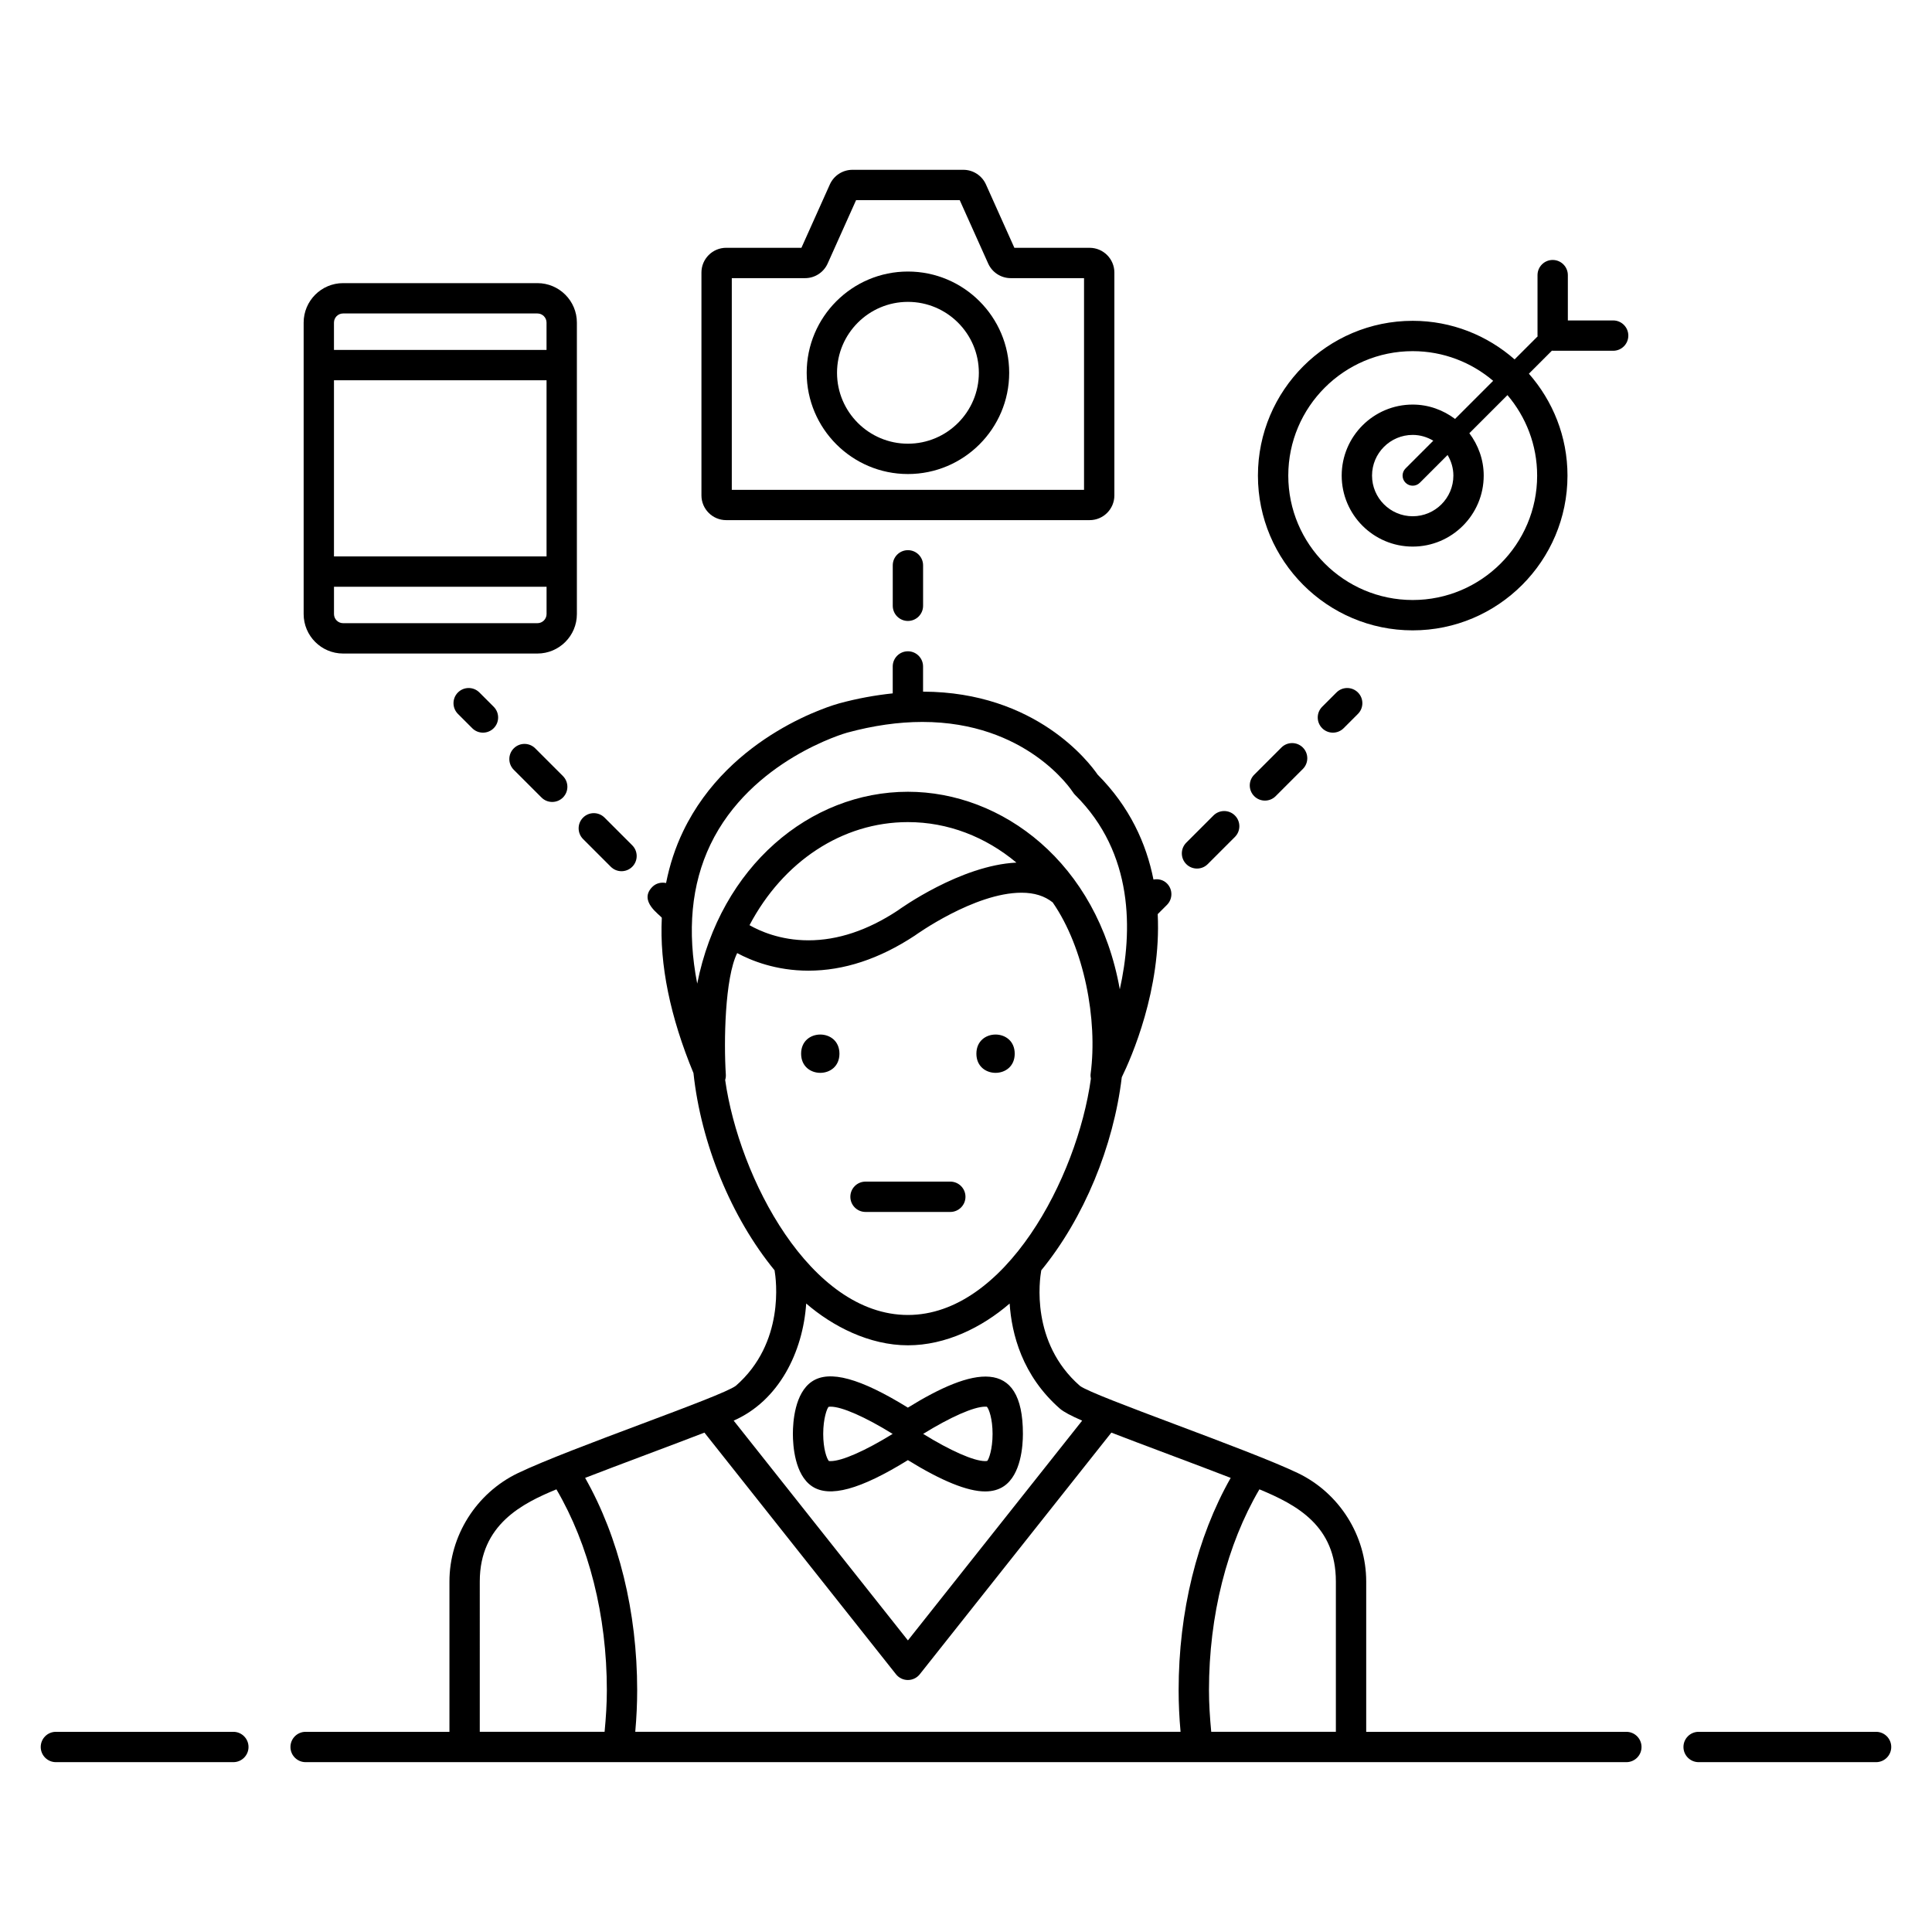
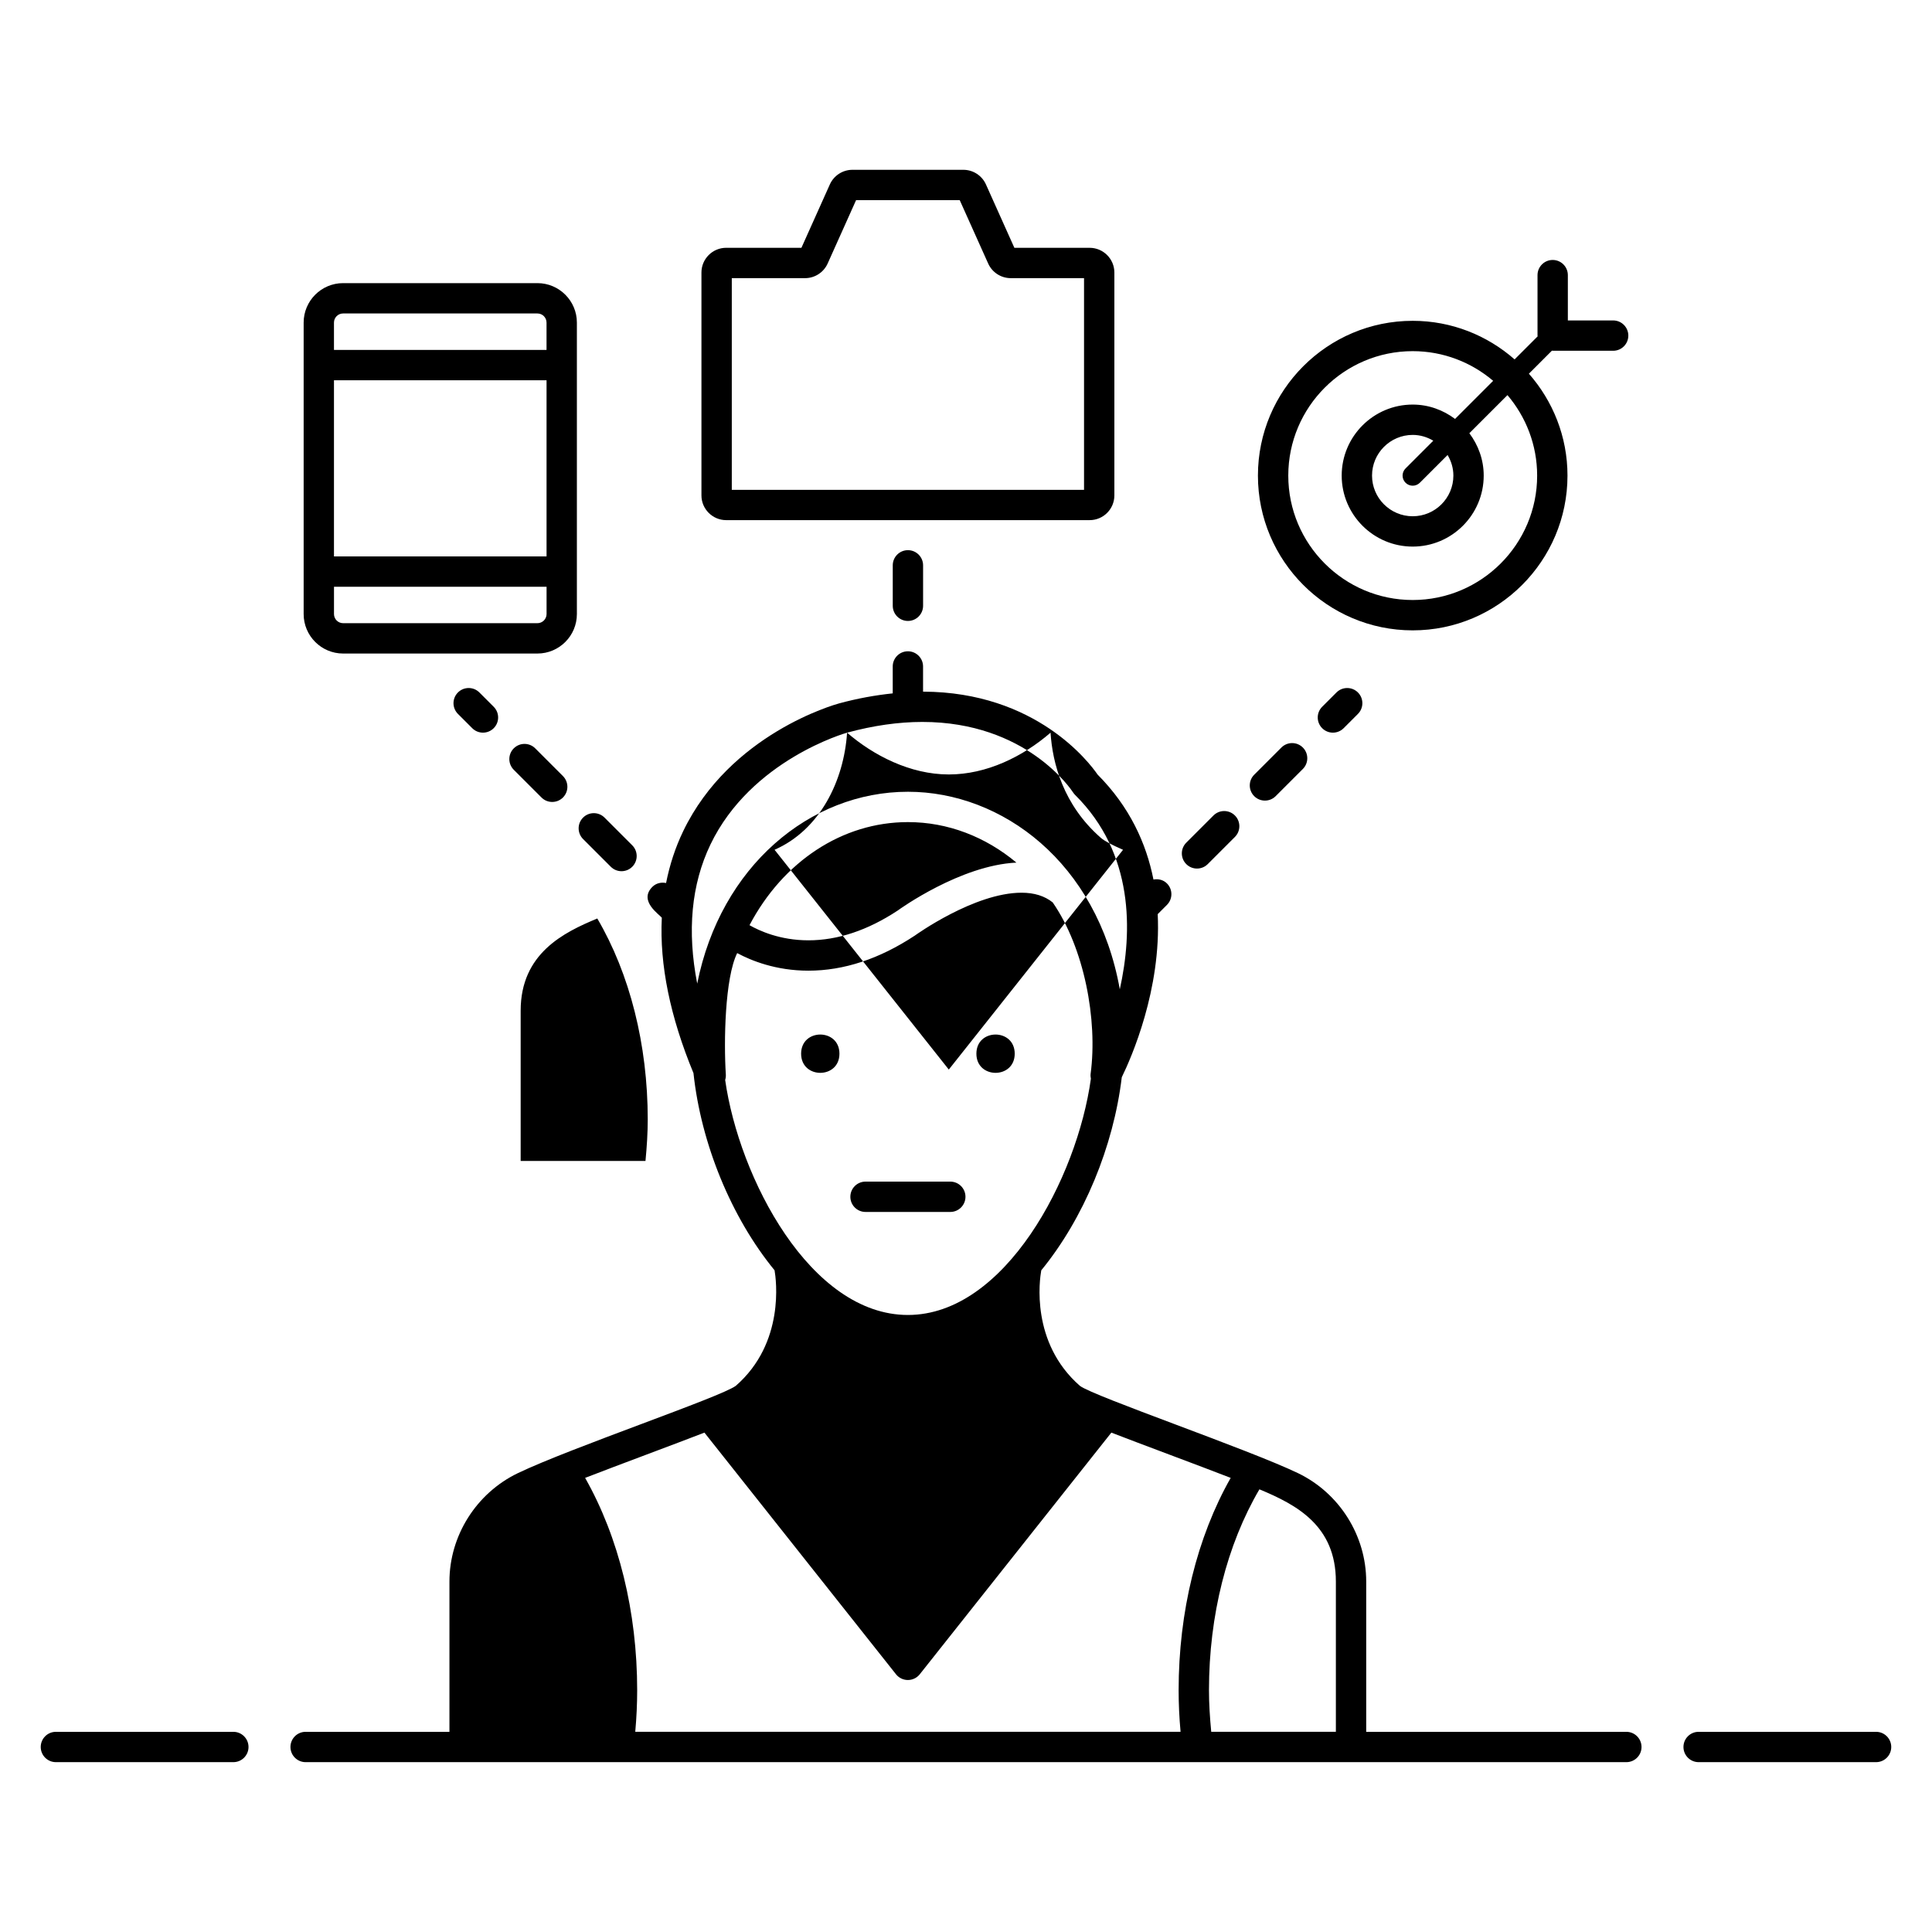
<svg xmlns="http://www.w3.org/2000/svg" fill="#000000" width="800px" height="800px" version="1.1" viewBox="144 144 512 512">
  <g>
    <path d="m205.84 602.95h-47.027c-2.219 0-4.019 1.801-4.019 4.019s1.801 4.019 4.019 4.019h47.027c2.219 0 4.019-1.801 4.019-4.019s-1.801-4.019-4.019-4.019z" />
    <path d="m641.18 602.95h-47.027c-2.219 0-4.019 1.801-4.019 4.019s1.801 4.019 4.019 4.019h47.027c2.219 0 4.019-1.801 4.019-4.019s-1.801-4.019-4.019-4.019z" />
-     <path d="m575 602.95h-68.941v-39.828c0-12.145-7.078-23.41-18.043-28.707-13.332-6.402-54.098-20.336-57.824-23.145-13.121-11.48-10.688-28.176-10.246-30.621 11.297-13.797 19.148-32.852 21.336-51.168 2.527-5.168 10.504-23.254 9.523-43.227l2.449-2.449c1.57-1.57 1.57-4.113 0-5.684-0.977-0.977-2.312-1.27-3.574-1.035-1.914-9.625-6.316-19.293-14.809-27.82-2.144-3.129-16.297-21.887-46.25-21.973v-6.676c0-2.219-1.801-4.019-4.019-4.019s-4.019 1.801-4.019 4.019v7.133c-4.625 0.484-9.367 1.34-14.207 2.656-1.176 0.32-28.891 8.07-41.316 33.852-2.098 4.348-3.586 8.945-4.543 13.75-1.277-0.262-2.644 0.031-3.637 1.023-3.766 3.766 2.008 7.379 2.508 8.191-0.621 12.441 2.207 26.215 8.391 41.164 1.996 18.645 9.969 38.188 21.488 52.254 0.41 2.356 2.805 19.203-10.254 30.602-3.894 2.949-43.699 16.402-57.824 23.18-10.984 5.309-18.082 16.574-18.082 28.699v39.828h-38.113c-2.219 0-4.019 1.801-4.019 4.019s1.801 4.019 4.019 4.019h350.01c2.219 0 4.019-1.801 4.019-4.019-0.004-2.219-1.805-4.019-4.023-4.019zm-244.32-79.293 50.766 64.039c0.766 0.965 1.922 1.523 3.152 1.523 1.227 0 2.387-0.559 3.152-1.523l50.77-64.039c7.488 2.914 22.844 8.582 31.625 11.996-8.926 15.73-13.797 35.508-13.797 56.285 0 3.566 0.168 7.203 0.512 11.004h-144.51c0.34-3.801 0.508-7.438 0.508-11.004 0-20.777-4.871-40.555-13.797-56.285 8.379-3.258 24.199-9.109 31.621-11.996zm167.34 39.465v39.824h-33.031c-0.359-3.805-0.598-7.473-0.598-11.004 0-19.848 4.762-38.578 13.367-53.254 9.977 4.129 20.262 9.695 20.262 24.434zm-113.41-70.641c-25.871 0-44.75-36.328-48.434-62.281 0.141-0.457 0.207-0.941 0.176-1.438-0.559-8.699-0.27-25.547 3.008-32.184 3.691 1.988 10.25 4.66 18.875 4.66 9.359 0 18.805-3.098 28.223-9.312 0.156-0.113 15.758-11.348 28.254-11.348 3.383 0 6.102 0.852 8.262 2.57 8.379 12.109 11.941 31.137 10.059 45.348-0.062 0.473-0.035 0.938 0.059 1.383-3.629 26.301-22.777 62.602-48.48 62.602zm-41.984-103.3c8.883-16.848 24.555-27.316 41.984-27.316 10.617 0 20.57 3.902 28.754 10.734-14.781 0.688-30.93 12.309-31.484 12.715-7.93 5.231-15.879 7.879-23.641 7.879-7.531 0-13.031-2.535-15.613-4.012zm25.859-51.016c6.934-1.887 13.645-2.844 19.941-2.844 27.547 0 39.449 17.914 39.938 18.66 0.164 0.254 0.352 0.488 0.566 0.699 15.613 15.469 15.227 36.18 11.828 51.5-5.977-33.621-31.219-52.355-56.145-52.355-25.949 0-49.656 19.762-55.844 50.844-2.715-13.93-1.57-26.273 3.5-36.852 10.777-22.457 35.957-29.582 36.215-29.652zm-10.836 151.28c6.945 6.008 16.707 11.074 26.961 11.074 10.004 0 19.598-4.707 26.957-11.07 0.527 8.051 3.328 19.113 13.332 27.867 0.949 0.828 2.832 1.832 5.883 3.168l-46.176 58.242-46.176-58.246c11.984-5.254 18.367-18.191 19.219-31.035zm-86.504 73.676c0-15.188 11.465-20.77 20.309-24.43 8.605 14.676 13.367 33.402 13.367 53.25 0 3.531-0.234 7.199-0.598 11.004h-33.078z" />
+     <path d="m575 602.95h-68.941v-39.828c0-12.145-7.078-23.41-18.043-28.707-13.332-6.402-54.098-20.336-57.824-23.145-13.121-11.48-10.688-28.176-10.246-30.621 11.297-13.797 19.148-32.852 21.336-51.168 2.527-5.168 10.504-23.254 9.523-43.227l2.449-2.449c1.57-1.57 1.57-4.113 0-5.684-0.977-0.977-2.312-1.27-3.574-1.035-1.914-9.625-6.316-19.293-14.809-27.82-2.144-3.129-16.297-21.887-46.25-21.973v-6.676c0-2.219-1.801-4.019-4.019-4.019s-4.019 1.801-4.019 4.019v7.133c-4.625 0.484-9.367 1.34-14.207 2.656-1.176 0.32-28.891 8.07-41.316 33.852-2.098 4.348-3.586 8.945-4.543 13.75-1.277-0.262-2.644 0.031-3.637 1.023-3.766 3.766 2.008 7.379 2.508 8.191-0.621 12.441 2.207 26.215 8.391 41.164 1.996 18.645 9.969 38.188 21.488 52.254 0.41 2.356 2.805 19.203-10.254 30.602-3.894 2.949-43.699 16.402-57.824 23.18-10.984 5.309-18.082 16.574-18.082 28.699v39.828h-38.113c-2.219 0-4.019 1.801-4.019 4.019s1.801 4.019 4.019 4.019h350.01c2.219 0 4.019-1.801 4.019-4.019-0.004-2.219-1.805-4.019-4.023-4.019zm-244.32-79.293 50.766 64.039c0.766 0.965 1.922 1.523 3.152 1.523 1.227 0 2.387-0.559 3.152-1.523l50.77-64.039c7.488 2.914 22.844 8.582 31.625 11.996-8.926 15.73-13.797 35.508-13.797 56.285 0 3.566 0.168 7.203 0.512 11.004h-144.51c0.34-3.801 0.508-7.438 0.508-11.004 0-20.777-4.871-40.555-13.797-56.285 8.379-3.258 24.199-9.109 31.621-11.996zm167.34 39.465v39.824h-33.031c-0.359-3.805-0.598-7.473-0.598-11.004 0-19.848 4.762-38.578 13.367-53.254 9.977 4.129 20.262 9.695 20.262 24.434zm-113.41-70.641c-25.871 0-44.75-36.328-48.434-62.281 0.141-0.457 0.207-0.941 0.176-1.438-0.559-8.699-0.27-25.547 3.008-32.184 3.691 1.988 10.25 4.66 18.875 4.66 9.359 0 18.805-3.098 28.223-9.312 0.156-0.113 15.758-11.348 28.254-11.348 3.383 0 6.102 0.852 8.262 2.57 8.379 12.109 11.941 31.137 10.059 45.348-0.062 0.473-0.035 0.938 0.059 1.383-3.629 26.301-22.777 62.602-48.48 62.602zm-41.984-103.3c8.883-16.848 24.555-27.316 41.984-27.316 10.617 0 20.57 3.902 28.754 10.734-14.781 0.688-30.93 12.309-31.484 12.715-7.93 5.231-15.879 7.879-23.641 7.879-7.531 0-13.031-2.535-15.613-4.012zm25.859-51.016c6.934-1.887 13.645-2.844 19.941-2.844 27.547 0 39.449 17.914 39.938 18.66 0.164 0.254 0.352 0.488 0.566 0.699 15.613 15.469 15.227 36.18 11.828 51.5-5.977-33.621-31.219-52.355-56.145-52.355-25.949 0-49.656 19.762-55.844 50.844-2.715-13.93-1.57-26.273 3.5-36.852 10.777-22.457 35.957-29.582 36.215-29.652zc6.945 6.008 16.707 11.074 26.961 11.074 10.004 0 19.598-4.707 26.957-11.07 0.527 8.051 3.328 19.113 13.332 27.867 0.949 0.828 2.832 1.832 5.883 3.168l-46.176 58.242-46.176-58.246c11.984-5.254 18.367-18.191 19.219-31.035zm-86.504 73.676c0-15.188 11.465-20.77 20.309-24.43 8.605 14.676 13.367 33.402 13.367 53.25 0 3.531-0.234 7.199-0.598 11.004h-33.078z" />
    <path d="m380.59 293.82v10.719c0 2.219 1.801 4.019 4.019 4.019s4.019-1.801 4.019-4.019v-10.719c0-2.219-1.801-4.019-4.019-4.019s-4.019 1.801-4.019 4.019z" />
    <path d="m285.84 342.32c-1.57-1.57-4.113-1.57-5.684 0-1.57 1.57-1.57 4.113 0 5.684l7.344 7.344c1.57 1.57 4.113 1.57 5.684 0s1.57-4.113 0-5.684z" />
    <path d="m311.55 373.7c1.57-1.57 1.57-4.113 0-5.684l-7.344-7.344c-1.57-1.57-4.113-1.57-5.684 0-1.57 1.57-1.57 4.113 0 5.684l7.344 7.344c1.57 1.57 4.113 1.57 5.684 0z" />
    <path d="m265.36 327.51c-1.57 1.57-1.57 4.113 0 5.684l3.789 3.789c1.57 1.57 4.113 1.57 5.684 0 1.57-1.57 1.57-4.113 0-5.684l-3.789-3.789c-1.57-1.57-4.113-1.57-5.684 0z" />
    <path d="m498.18 327.51-3.789 3.789c-1.57 1.57-1.57 4.113 0 5.684s4.113 1.57 5.684 0l3.789-3.789c1.57-1.57 1.57-4.113 0-5.684-1.57-1.57-4.113-1.57-5.684 0z" />
    <path d="m464.06 373 7.203-7.203c1.57-1.57 1.57-4.117 0-5.684-1.57-1.57-4.113-1.57-5.684 0l-7.203 7.203c-1.57 1.57-1.57 4.117 0 5.684 1.57 1.57 4.113 1.57 5.684 0z" />
    <path d="m476.38 354.99c1.57 1.57 4.113 1.57 5.684 0l7.203-7.203c1.57-1.57 1.57-4.113 0-5.684-1.57-1.57-4.113-1.57-5.684 0l-7.203 7.203c-1.57 1.566-1.57 4.113 0 5.684z" />
    <path d="m359.16 537.86c4.633 3.144 12.824 0.887 25.441-6.91 8.918 5.508 15.797 8.297 20.469 8.297 1.941 0 3.617-0.465 4.977-1.391 4.543-3.082 5.035-10.723 5.035-13.863 0-20.469-13.301-17.578-30.484-6.957-12.621-7.797-20.812-10.059-25.441-6.91-4.543 3.082-5.035 10.723-5.035 13.863 0.004 3.148 0.496 10.789 5.039 13.871zm45.91-21.078c0.289 0 0.43 0.023 0.465 0.016 0.551 0.594 1.508 3.191 1.508 7.195 0 4.121-1.012 6.754-1.406 7.156-0.004 0-0.164 0.059-0.566 0.059-2.977 0-9.172-2.731-16.426-7.211 7.258-4.484 13.449-7.215 16.426-7.215zm-41.5 0.059c0.004 0 0.164-0.059 0.566-0.059 2.984 0 9.172 2.731 16.426 7.215-7.254 4.481-13.441 7.211-16.426 7.211-0.23 0-0.375-0.02-0.441-0.02-0.016 0-0.02 0-0.027 0.004-0.551-0.594-1.508-3.191-1.508-7.195 0.004-4.121 1.012-6.754 1.41-7.156z" />
    <path d="m366.46 423.24c0 6.769-10.156 6.769-10.156 0 0-6.769 10.156-6.769 10.156 0" />
    <path d="m412.91 423.24c0 6.769-10.156 6.769-10.156 0 0-6.769 10.156-6.769 10.156 0" />
    <path d="m395.84 457.14h-22.469c-2.219 0-4.019 1.801-4.019 4.019s1.801 4.019 4.019 4.019h22.469c2.219 0 4.019-1.801 4.019-4.019 0-2.223-1.801-4.019-4.019-4.019z" />
    <path d="m296.88 229.49c0-5.766-4.691-10.457-10.457-10.457h-51.496c-5.769 0-10.457 4.691-10.457 10.457v77.246c0 5.766 4.691 10.457 10.457 10.457h51.496c5.769 0 10.457-4.691 10.457-10.457v-77.246zm-61.957-2.418h51.496c1.336 0 2.418 1.086 2.418 2.418v7.242h-56.332v-7.242c0-1.332 1.086-2.418 2.418-2.418zm53.918 64.379h-56.336v-46.676h56.336zm-2.418 17.699h-51.496c-1.336 0-2.418-1.086-2.418-2.418v-7.242h56.336v7.242c-0.004 1.332-1.09 2.418-2.422 2.418z" />
    <path d="m518.38 229.02c-22.617 0-41.016 18.398-41.016 41.016 0 22.617 18.398 41.016 41.016 41.016 22.617 0 41.02-18.398 41.02-41.016 0-10.348-3.883-19.781-10.227-27.004l6.113-6.113c0.066 0.004 0.125 0.039 0.191 0.039h16.027c2.219 0 4.019-1.801 4.019-4.019s-1.801-4.019-4.019-4.019h-12.008v-12.008c0-2.219-1.801-4.019-4.019-4.019s-4.019 1.801-4.019 4.019v16.027c0 0.066 0.035 0.125 0.039 0.191l-6.113 6.113c-7.223-6.344-16.66-10.223-27.004-10.223zm32.98 41.016c0 18.184-14.797 32.973-32.98 32.973-18.184 0-32.973-14.793-32.973-32.973 0-18.184 14.793-32.977 32.973-32.977 8.129 0 15.566 2.973 21.324 7.863l-10.098 10.098c-3.144-2.356-7.004-3.805-11.227-3.805-10.375 0-18.816 8.441-18.816 18.82 0 10.375 8.441 18.816 18.816 18.816 10.379 0 18.82-8.441 18.82-18.816 0-4.223-1.449-8.082-3.805-11.227l10.098-10.098c4.894 5.758 7.867 13.195 7.867 21.324zm-22.199 0c0 5.941-4.836 10.777-10.781 10.777-5.941 0-10.777-4.832-10.777-10.777 0-5.941 4.836-10.781 10.777-10.781 2 0 3.848 0.582 5.457 1.535l-7.352 7.352c-1.047 1.047-1.047 2.742 0 3.789s2.742 1.047 3.789 0l7.352-7.352c0.953 1.609 1.535 3.457 1.535 5.457z" />
    <path d="m439.32 275.29v-59.062c0-3.613-2.941-6.555-6.559-6.555h-19.941l-7.535-16.797c-1.059-2.352-3.402-3.875-5.984-3.875h-29.395c-2.582 0-4.926 1.52-5.984 3.871l-7.535 16.797h-19.938c-3.617 0-6.559 2.941-6.559 6.555v59.062c0 3.613 2.941 6.555 6.559 6.555h96.312c3.617 0.008 6.559-2.934 6.559-6.551zm-8.039-1.48h-93.348v-56.098h19.418c2.582 0 4.926-1.52 5.984-3.871l7.535-16.797h27.469l7.547 16.812c1.062 2.344 3.406 3.856 5.973 3.856h19.422z" />
-     <path d="m384.61 215.96c-14.793 0-26.828 12.035-26.828 26.832 0 14.797 12.039 26.832 26.828 26.832 14.797 0 26.836-12.035 26.836-26.832 0-14.797-12.039-26.832-26.836-26.832zm0 45.625c-10.363 0-18.789-8.43-18.789-18.793 0-10.363 8.426-18.793 18.789-18.793s18.797 8.43 18.797 18.793c0 10.363-8.434 18.793-18.797 18.793z" />
  </g>
</svg>